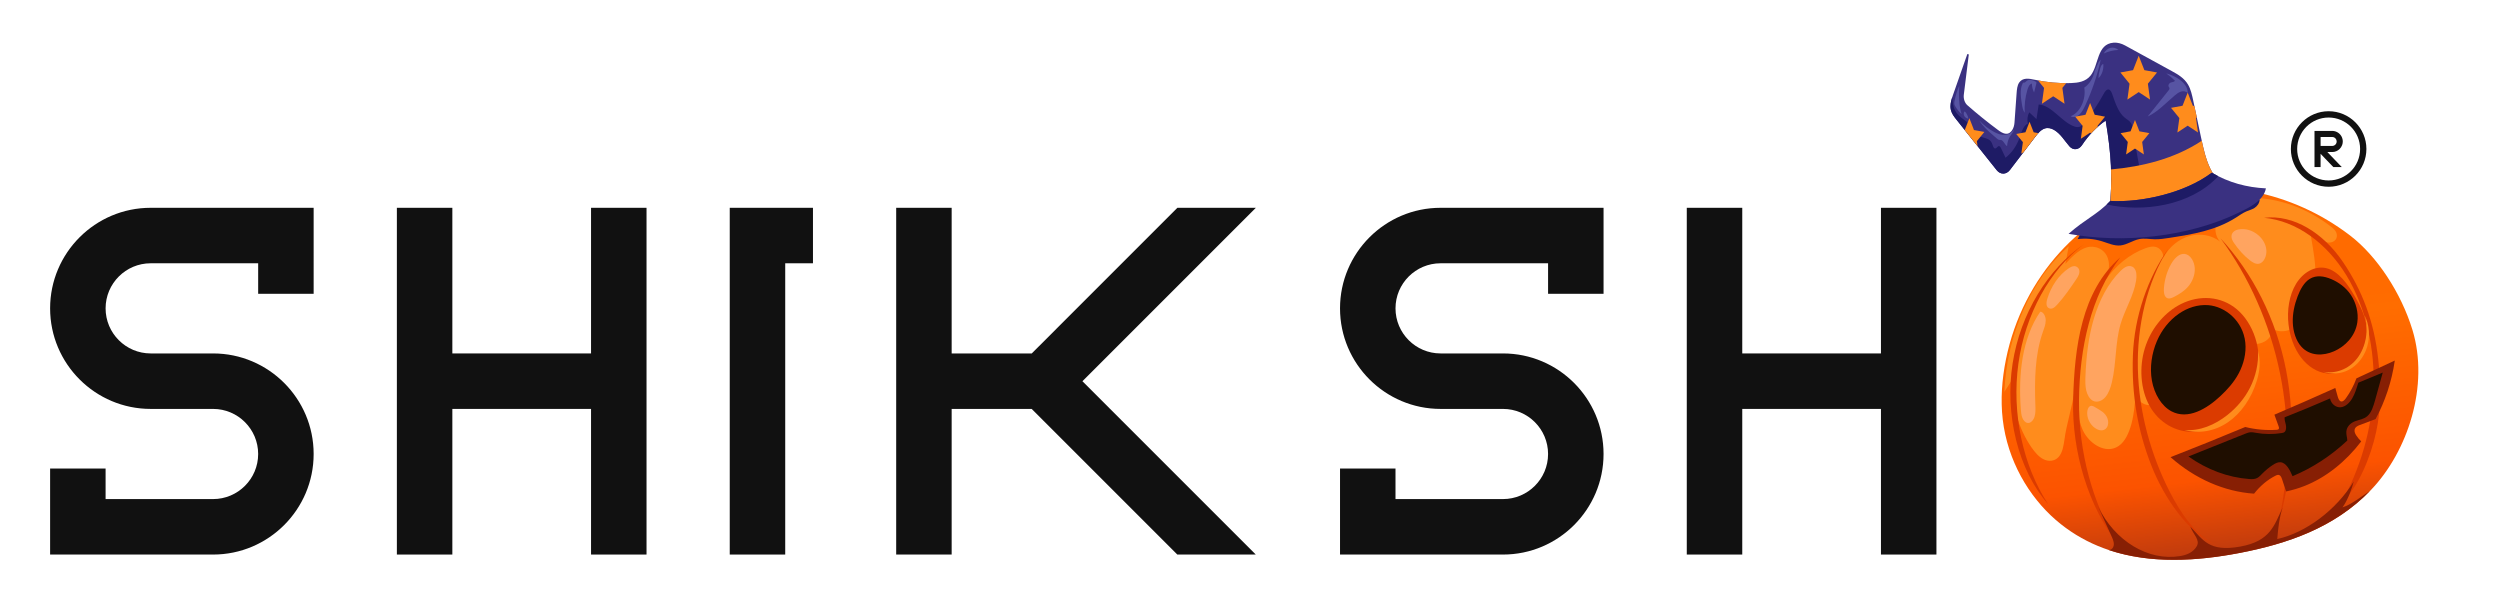
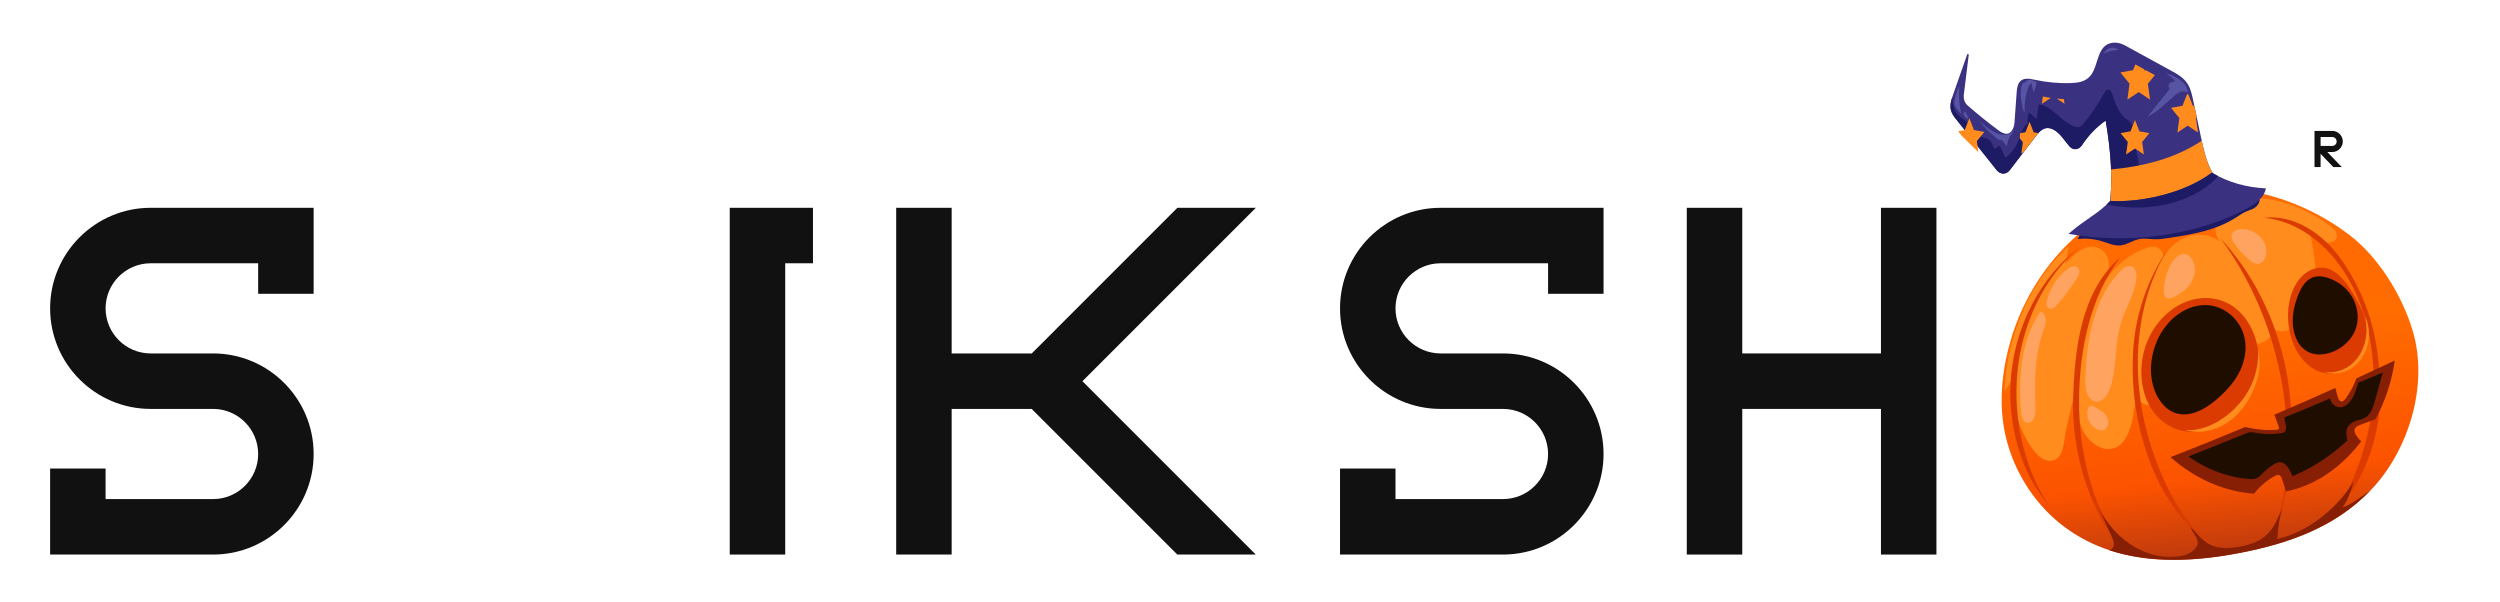
<svg xmlns="http://www.w3.org/2000/svg" xmlns:xlink="http://www.w3.org/1999/xlink" version="1.1" id="Layer_1" x="0px" y="0px" viewBox="0 0 349 84" style="enable-background:new 0 0 349 84;" xml:space="preserve">
  <g>
    <g>
      <g>
        <path style="fill:#111111;" d="M327.049,19.689c0.001,0.02,0.001,0.04,0.001,0.06v0.035l-0.001,0.007V19.8     c0.001,0.008,0,0.017-0.001,0.026c-0.007,0.138-0.033,0.273-0.078,0.401l-0.009,0.026c-0.073,0.201-0.192,0.388-0.344,0.539     c-0.279,0.279-0.649,0.432-1.043,0.432h-0.677l2.017,2.101h-1.179l-1.781-1.853v1.853h-0.85v-5.05h2.469     c0.021,0,0.043,0.001,0.07,0.002c0.011,0,0.022,0.001,0.035,0.003h0.009c0.004,0,0.007,0.001,0.017,0.001     c0.007,0.001,0.015,0.001,0.023,0.002l0.013,0.001c0.05,0.006,0.1,0.014,0.148,0.025c0.016,0.003,0.032,0.007,0.046,0.011     l0.019,0.005c0.02,0.005,0.04,0.011,0.06,0.017c0.023,0.007,0.045,0.015,0.067,0.023l0.003,0.001l0.001,0.001l0.009,0.003     c0.019,0.007,0.036,0.014,0.054,0.022c0.02,0.009,0.04,0.018,0.06,0.026l0.008,0.004c0.021,0.01,0.04,0.02,0.062,0.032     c0.045,0.024,0.083,0.048,0.119,0.072l0.026,0.018h0.001c0.011,0.008,0.023,0.017,0.035,0.027     c0.016,0.01,0.031,0.023,0.045,0.035l0.061,0.051c0.018,0.017,0.035,0.033,0.054,0.052l0.009,0.01     c0.011,0.011,0.022,0.023,0.033,0.033c0.003,0.005,0.007,0.009,0.011,0.013c0.014,0.016,0.027,0.032,0.041,0.047     c0.031,0.039,0.06,0.077,0.086,0.114c0.013,0.019,0.025,0.039,0.038,0.06c0.012,0.02,0.024,0.041,0.037,0.066     c0.011,0.02,0.021,0.039,0.032,0.061c0.01,0.02,0.019,0.042,0.029,0.066c0.006,0.014,0.012,0.028,0.017,0.042l0.003,0.008     c0.004,0.009,0.007,0.019,0.011,0.03c0.022,0.061,0.039,0.119,0.05,0.178c0.008,0.035,0.015,0.076,0.021,0.122     C327.043,19.602,327.047,19.645,327.049,19.689L327.049,19.689z M326.2,19.749c0-0.153-0.055-0.3-0.155-0.411     c-0.118-0.136-0.289-0.213-0.469-0.213h-1.619v1.249h1.619C325.92,20.373,326.2,20.093,326.2,19.749z" />
      </g>
    </g>
    <g>
-       <path style="fill:#111111;" d="M325.078,26.071c-2.907,0-5.272-2.365-5.272-5.272s2.365-5.272,5.272-5.272    s5.272,2.365,5.272,5.272S327.985,26.071,325.078,26.071z M325.078,16.406c-2.422,0-4.393,1.971-4.393,4.393    s1.971,4.393,4.393,4.393s4.393-1.971,4.393-4.393S327.5,16.406,325.078,16.406z" />
-     </g>
+       </g>
  </g>
  <g>
    <path style="fill:#111111;" d="M6.996,43.047c0,7.74,6.297,14.038,14.038,14.038h8.713c3.47,0,6.293,2.823,6.293,6.293   s-2.823,6.293-6.293,6.293H14.741v-4.26H6.996v12.005h22.751c7.74,0,14.038-6.298,14.038-14.038S37.488,49.34,29.747,49.34h-8.713   c-3.47,0-6.293-2.823-6.293-6.293c0-3.47,2.823-6.293,6.293-6.293H36.04v4.26h7.745V29.009H21.034   C13.294,29.009,6.996,35.307,6.996,43.047z" />
-     <polygon style="fill:#111111;" points="82.51,49.34 63.148,49.34 63.148,29.009 55.403,29.009 55.403,49.34 55.403,57.085    55.403,77.415 63.148,77.415 63.148,57.085 82.51,57.085 82.51,77.415 90.255,77.415 90.255,57.085 90.255,49.34 90.255,29.009    82.51,29.009  " />
    <path style="fill:#111111;" d="M187.067,43.047c0,7.74,6.298,14.038,14.038,14.038h8.713c3.47,0,6.293,2.823,6.293,6.293   s-2.823,6.293-6.293,6.293h-15.006v-4.26h-7.745v12.005h22.751c7.74,0,14.038-6.298,14.038-14.038s-6.298-14.038-14.038-14.038   h-8.713c-3.47,0-6.293-2.823-6.293-6.293s2.823-6.293,6.293-6.293h15.006v4.26h7.745V29.009h-22.751   C193.365,29.009,187.067,35.307,187.067,43.047z" />
    <polygon style="fill:#111111;" points="262.581,49.34 243.219,49.34 243.219,29.009 235.474,29.009 235.474,49.34 235.474,57.085    235.474,77.415 243.219,77.415 243.219,57.085 262.581,57.085 262.581,77.415 270.326,77.415 270.326,57.085 270.326,49.34    270.326,29.009 262.581,29.009  " />
    <polygon style="fill:#111111;" points="101.872,29.009 101.872,36.754 101.872,77.415 109.617,77.415 109.617,36.754    113.49,36.754 113.49,29.009 109.617,29.009  " />
    <polygon style="fill:#111111;" points="164.364,29.009 145.631,47.743 145.631,47.743 144.034,49.34 134.789,49.34 132.852,49.34    132.852,29.009 125.107,29.009 125.107,49.34 125.107,53.212 125.107,57.085 125.107,77.415 132.852,77.415 132.852,57.085    134.789,57.085 144.019,57.085 145.631,58.696 145.631,58.696 164.35,77.415 175.303,77.415 151.107,53.22 175.318,29.009  " />
  </g>
  <g>
    <g>
      <g>
        <linearGradient id="SVGID_1_" gradientUnits="userSpaceOnUse" x1="307.332" y1="42.839" x2="311.989" y2="0.636" gradientTransform="matrix(1 0 0 -1 0 86)">
          <stop offset="0" style="stop-color:#FF6B00" />
          <stop offset="0.059" style="stop-color:#FF6D00" />
          <stop offset="0.559" style="stop-color:#FC5300" />
          <stop offset="0.995" style="stop-color:#902718" />
        </linearGradient>
        <path style="fill:url(#SVGID_1_);" d="M279.583,58.566c0.669,5.715,3.63,10.752,7.413,14.023     c7.306,6.317,16.928,6.292,25.689,4.597c6.552-1.267,13.25-3.484,18.34-8.829s8.133-14.51,5.754-22.298     c-1.579-5.17-4.96-10.325-8.723-13.196c-8.196-6.255-18.37-8.097-27.754-5.636S282.379,38.503,280.024,50.2     C279.475,52.926,279.257,55.783,279.583,58.566z" />
        <path style="fill:#FF8C1C;" d="M288.796,34.372c-5.226,4.6-8.637,12.317-8.988,20.332c0.323-0.502,0.647-1.005,0.97-1.507     c0.043,3.37,1.057,6.707,2.812,9.252c0.478,0.693,1.027,1.343,1.706,1.675s1.512,0.287,2.066-0.309     c0.561-0.603,0.719-1.597,0.843-2.513c0.288-2.123,1.089-4.545,1.377-6.668c0.467,2.071,0.451,4.515,1.583,6.128     c1.132,1.613,3.094,2.52,4.599,1.498c1.752-1.189,2.264-4.758,2.334-7.262c0.491,1.465,1.993,1.989,3.075,1.169     c1.751-1.327,2.772-3.715,3.97-5.799s2.915-4.091,4.956-3.97c1.366,0.081,2.576,1.11,3.905,1.51s3.112-0.262,3.263-1.972     c1.491,0.771,3.298,0.029,4.395-1.459c1.097-1.487,1.561-3.577,1.594-5.606c0.034-2.029-0.323-4.033-0.677-6.013     c0.71-0.098,1.328,0.556,1.994,0.882s1.69,0.009,1.655-0.889c-0.021-0.521-0.404-0.886-0.756-1.161     c-3.484-2.721-7.593-4.155-11.692-4.079c-0.653,0.012-1.365,0.091-1.842,0.653c-0.477,0.562-0.481,1.767,0.13,2.057     c-0.71-0.748-1.908-0.582-2.472,0.342c-0.564,0.925-0.382,2.424,0.376,3.094c-2.575-1.976-6.328-0.914-7.984,2.259     c0.074-0.68-0.385-1.311-0.909-1.502c-0.524-0.19-1.085-0.042-1.608,0.151c-2.173,0.803-4.157,2.402-5.645,4.551     c0.496-0.914,0.777-2.115,0.439-3.137c-0.449-1.36-1.847-1.882-2.984-1.535c-1.137,0.348-2.071,1.338-2.958,2.298     C288.482,36.02,288.639,35.196,288.796,34.372z" />
        <g>
          <path style="fill:#DB3B00;" d="M295.998,35.922c-5.43,4.708-6.396,12.562-6.589,19.879s2.166,14.943,6.244,20.163      c-3.536-5.673-5.481-12.887-5.419-20.098C290.296,48.656,291.843,41.36,295.998,35.922z" />
          <g>
            <path style="fill:#DB3B00;" d="M285.924,70.386c-3.544-5.366-5.107-12.726-4.161-19.602s4.381-13.147,9.152-16.702       c-5.002,3.451-8.859,9.628-9.957,16.674C279.859,57.802,281.689,65.575,285.924,70.386z" />
            <path style="fill:#DB3B00;" d="M302.808,68.488c-2.559-5.074-4.21-10.943-4.361-16.95s1.258-12.139,4.245-16.828       c-2.858,4.088-4.742,9.452-4.939,14.892s0.639,10.431,2.549,15.317c1.809,4.628,5.184,9.522,9.063,11.183       C306.539,74.741,304.43,71.704,302.808,68.488z" />
            <path style="fill:#DB3B00;" d="M317.871,73.677c2.177-6.875,2.665-14.846,1.262-22.034s-4.691-13.557-9.151-18.379       c3.941,5.318,6.88,11.841,8.315,18.886C319.732,59.196,319.641,66.754,317.871,73.677z" />
            <path style="fill:#DB3B00;" d="M316.063,30.405c4.499,0.418,8.741,3.517,11.487,8.022s4.023,10.316,3.794,15.987       c-0.23,5.671-1.917,11.184-4.535,15.808c2.342-1.986,4.158-6.468,4.898-9.899c0.74-3.431,0.68-6.691,0.29-10.211       c-0.578-5.212-2.203-9.522-4.912-13.53C324.374,32.574,320.224,29.907,316.063,30.405z" />
          </g>
        </g>
        <g>
          <path style="fill:#871F04;" d="M312.685,77.186c6.477-1.253,13.094-3.439,18.162-8.652c-1.104,0.691-2.634,1.941-3.834,2.293      c0.764-1.037,1.363-2.761,1.564-3.61c-2.453,4.008-6.715,7.155-10.673,8.036c0.113-1.308,0.269-3.061,0.765-4.426      c-1.18,2.484-1.695,4.705-5.91,5.47c-4.441,0.807-5.214-0.961-6.996-2.79c0.439,1.146,1.423,1.877,0.892,2.768      s-1.468,1.217-2.345,1.358c-4.415,0.713-9.067-2.092-11.393-6.87c0.631,1.395,1.261,2.789,1.892,4.184      c0.193,0.427,0.39,0.949,0.21,1.386c-0.118,0.287-0.344,0.417-0.601,0.46C300.226,78.727,306.659,78.351,312.685,77.186z" />
        </g>
        <path style="fill:#FFA460;" d="M284.138,56.591c-0.124-3.472-0.076-7.07,1.045-10.246c0.183-0.52,0.399-1.048,0.399-1.617     s-0.307-1.188-0.758-1.216c-1.254,1.807-2.051,4.072-2.456,6.417c-0.404,2.345-0.43,4.774-0.264,7.164     c0.029,0.415,0.065,0.839,0.209,1.214s0.418,0.697,0.747,0.738c0.422,0.053,0.807-0.374,0.963-0.871     C284.178,57.677,284.157,57.125,284.138,56.591z" />
        <path style="fill:#FFA460;" d="M290.256,37.682c-0.093-0.336-0.393-0.529-0.676-0.531s-0.552,0.148-0.802,0.315     c-1.353,0.909-2.431,2.451-2.975,4.257c-0.104,0.345-0.183,0.759-0.018,1.064c0.15,0.277,0.461,0.356,0.718,0.27     c0.258-0.086,0.473-0.302,0.675-0.521c0.996-1.08,1.852-2.347,2.704-3.607C290.122,38.573,290.378,38.122,290.256,37.682z" />
        <path style="fill:#FFA460;" d="M296.024,37.828c-1.726,1.686-2.962,4.085-3.724,6.664c-0.762,2.578-1.072,5.338-1.172,8.086     c-0.023,0.644-0.034,1.301,0.109,1.92s0.464,1.204,0.937,1.45c0.58,0.302,1.275,0.025,1.735-0.513     c0.46-0.538,0.721-1.292,0.904-2.048c0.639-2.647,0.455-5.545,1.217-8.14c0.612-2.081,1.808-3.879,2.165-6.052     c0.102-0.624,0.101-1.369-0.283-1.784c-0.263-0.285-0.65-0.332-0.985-0.218C296.591,37.306,296.298,37.56,296.024,37.828z" />
        <path style="fill:#FFA460;" d="M303.488,41.448c0.707-0.367,1.413-0.786,1.975-1.439s0.967-1.579,0.927-2.541     s-0.614-1.906-1.374-2.017c-0.778-0.114-1.48,0.612-1.936,1.415c-0.555,0.978-0.902,2.14-0.996,3.336     c-0.038,0.485-0.002,1.059,0.32,1.328C302.719,41.793,303.139,41.629,303.488,41.448z" />
        <path style="fill:#FFA460;" d="M312.502,32.027c-0.432,0.077-0.93,0.352-0.984,0.897c-0.037,0.375,0.158,0.719,0.353,1.007     c0.621,0.915,1.349,1.713,2.154,2.362c0.399,0.322,0.858,0.617,1.327,0.525c0.672-0.132,1.108-1.08,1.03-1.93     c-0.079-0.851-0.557-1.572-1.12-2.054C314.463,32.151,313.459,31.857,312.502,32.027z" />
        <path style="fill:#FFA460;" d="M291.371,57.663c0.004,0.994,0.613,1.874,1.346,2.243c0.237,0.119,0.493,0.195,0.747,0.168     s0.508-0.168,0.666-0.42c0.215-0.342,0.22-0.843,0.077-1.24c-0.144-0.397-0.415-0.701-0.71-0.929     c-0.295-0.228-0.619-0.39-0.93-0.584c-0.235-0.146-0.495-0.315-0.746-0.222C291.51,56.792,291.369,57.256,291.371,57.663z" />
      </g>
      <g>
        <g>
          <path style="fill:#871F04;" d="M328.936,60.789c-0.145-0.223-0.282-0.499-0.236-0.781c0.062-0.379,0.405-0.553,0.699-0.664      c0.743-0.279,1.486-0.558,2.229-0.838c1.325-2.462,2.266-5.235,2.683-8.175c-1.781,0.842-3.566,1.668-5.353,2.487      c-0.373,1.017-0.872,1.961-1.476,2.784c-0.189,0.257-0.446,0.523-0.713,0.427c-0.241-0.087-0.356-0.424-0.439-0.721      c-0.107-0.382-0.214-0.765-0.322-1.147c-2.826,1.272-5.66,2.514-8.501,3.728c0.196,0.543,0.392,1.086,0.587,1.629      c0.038,0.105,0.075,0.227,0.034,0.33c-0.048,0.118-0.172,0.141-0.277,0.149c-1.477,0.104-2.963-0.031-4.415-0.389      c-3.466,1.445-6.941,2.851-10.428,4.21c3.404,3.022,7.512,4.82,11.66,5.098c0.844-1.077,1.863-1.936,2.978-2.501      c0.179-0.091,0.379-0.174,0.559-0.087c0.204,0.098,0.307,0.376,0.391,0.629c0.182,0.55,0.365,1.099,0.547,1.649      c0.878-0.185,1.748-0.439,2.602-0.778c2.983-1.186,5.712-3.368,7.879-6.206C329.371,61.377,329.138,61.1,328.936,60.789z" />
          <path style="fill:#1F0E00;" d="M331.576,55.82c0.352-1.271,0.704-2.541,1.056-3.812c-1.139,0.473-2.278,0.946-3.417,1.419      c-0.228,0.762-0.46,1.536-0.848,2.187c-0.388,0.652-0.959,1.177-1.604,1.24c-0.645,0.064-1.34-0.439-1.49-1.231      c-2.103,0.919-4.218,1.797-6.343,2.633c-0.028,0.355,0.1,0.697,0.172,1.042c0.071,0.346,0.064,0.773-0.161,0.989      c-0.119,0.114-0.274,0.145-0.422,0.168c-1.194,0.19-2.408,0.178-3.599-0.034c-0.247-0.044-0.494-0.096-0.743-0.079      c-0.283,0.02-0.557,0.129-0.827,0.237c-2.615,1.048-5.23,2.095-7.845,3.143c2.589,1.84,5.514,2.926,8.482,3.149      c0.377,0.028,0.769,0.04,1.118-0.145c0.265-0.14,0.485-0.384,0.709-0.611c0.454-0.459,0.943-0.861,1.459-1.2      c0.337-0.221,0.704-0.42,1.083-0.388c0.795,0.066,1.304,1.062,1.682,1.945c2.739-1.127,5.332-2.813,7.646-4.974      c-0.012-0.415-0.162-0.815-0.136-1.229c0.047-0.753,0.649-1.252,1.223-1.467c0.575-0.215,1.204-0.277,1.7-0.701      C331.066,57.593,331.338,56.677,331.576,55.82z" />
        </g>
        <g>
          <path style="fill:#DB3B00;" d="M319.476,45.285c0.197,1.714,0.795,3.365,1.745,4.617c0.95,1.253,2.256,2.089,3.627,2.232      c1.624,0.17,3.295-0.667,4.383-2.194c0.702-0.986,1.168-2.271,1.175-3.595c0.009-1.788-0.785-3.413-1.615-4.863      c-1.037-1.812-2.324-3.649-4.068-4.052c-1.561-0.361-3.215,0.593-4.183,2.176C319.57,41.189,319.248,43.308,319.476,45.285z" />
          <path style="fill:#1F0E00;" d="M321.286,48.417c1.206,1.318,3.036,1.282,4.544,0.622c1.509-0.66,2.963-2.064,3.253-4.041      c0.199-1.356-0.199-2.785-0.907-3.837c-0.708-1.052-1.699-1.758-2.737-2.199c-0.978-0.416-2.091-0.602-3.014-0.021      c-0.772,0.485-1.295,1.434-1.67,2.412c-0.44,1.146-0.727,2.409-0.682,3.68C320.118,46.303,320.522,47.582,321.286,48.417z" />
          <path style="fill:#FF8C1C;" d="M330.084,44.027c0.663,2.009,0.181,4.473-1.035,6.017c-1.217,1.545-3.066,2.181-4.773,1.846      c1.19,0.382,2.48,0.332,3.615-0.257c1.135-0.588,2.101-1.734,2.548-3.173C330.886,47.02,330.78,45.301,330.084,44.027z" />
        </g>
        <g>
          <path style="fill:#DB3B00;" d="M303.994,42.697c-2.027,1.182-3.753,3.274-4.565,5.894c-0.812,2.62-0.634,5.755,0.644,8.062      c1.326,2.393,3.708,3.683,6.025,3.62s4.545-1.366,6.301-3.271c1.332-1.446,2.451-3.317,2.8-5.488      c0.54-3.36-0.976-6.958-3.342-8.654C309.49,41.164,306.465,41.257,303.994,42.697z" />
          <path style="fill:#1F0E00;" d="M308.262,42.599c-2.877-0.215-5.786,1.823-7.156,5.015c-0.721,1.679-1.03,3.673-0.697,5.535      s1.351,3.556,2.753,4.284c2.278,1.184,4.871-0.318,6.845-2.177c0.958-0.903,1.873-1.914,2.536-3.168      c0.663-1.254,1.059-2.781,0.902-4.274C313.131,44.821,310.656,42.778,308.262,42.599z" />
          <path style="fill:#FF8C1C;" d="M304.94,60.026c2.037,0.564,4.232,0.177,6.067-1.071c1.836-1.247,3.297-3.344,4.041-5.798      c0.195-0.642,0.342-1.311,0.388-1.996c0.051-0.759-0.026-1.53-0.223-2.25c0.113,1.827-0.331,3.672-1.114,5.216      c-0.783,1.544-1.892,2.8-3.122,3.78C309.181,59.339,307.059,60.213,304.94,60.026z" />
        </g>
      </g>
      <g>
        <path style="fill:#1E1B65;" d="M296.018,34.264c0.907-0.094,1.732-0.716,2.632-0.889c0.706-0.136,1.424,0.009,2.137,0.026     c0.712,0.017,1.421-0.093,2.128-0.204c3.154-0.492,6.379-1.012,9.215-2.817c0.478-0.304,0.944-0.644,1.45-0.862     c0.382-0.165,0.786-0.259,1.147-0.488s0.685-0.635,0.725-1.142c-2.408-0.766-4.95-0.555-7.395-0.001     c-2.445,0.554-4.835,1.442-7.274,2.031c-2.368,0.571-4.779,0.858-7.191,0.855c-0.529-0.001-1.075-0.012-1.568,0.232     c-0.346,0.171-0.648,0.459-0.922,0.774c-0.411,0.472-0.772,1.012-1.071,1.601c1.142-0.142,2.303-0.038,3.417,0.306     C294.297,33.949,295.146,34.354,296.018,34.264z" />
        <path style="fill:#3A3181;" d="M278.747,23.765c0.507,0.637,1.331,0.626,1.828-0.024l3.465-4.536     c0.406-0.531,0.842-1.085,1.409-1.268c0.888-0.286,1.782,0.427,2.44,1.229c0.34,0.414,0.663,0.871,1.014,1.272     c0.507,0.578,1.298,0.498,1.735-0.164c0.92-1.393,2.049-2.568,3.312-3.439c0.789,4.751,0.969,7.809,0.558,12.636     c4.114,1.167,10.487,0.146,16.959-3.255c-1.226-0.228-2.256-1.349-2.906-2.677c-0.65-1.329-0.978-2.86-1.298-4.368     c-0.36-1.699-0.721-3.397-1.081-5.096c-0.168-0.79-0.343-1.6-0.727-2.258c-0.543-0.931-1.424-1.431-2.266-1.892l-6.527-3.578     c-0.507-0.278-1.057-0.432-1.609-0.39c-2.373,0.182-2.028,3.135-3.212,4.597c-0.695,0.858-1.754,1.008-2.727,1.041     c-1.723,0.059-3.45-0.102-5.148-0.479c-0.728-0.162-1.606-0.301-2.087,0.405c-0.275,0.404-0.325,0.972-0.363,1.502     c-0.098,1.36-0.195,2.719-0.293,4.079c-0.028,0.387-0.128,0.77-0.327,1.068c-0.59,0.887-1.362,0.429-1.976-0.026     c-1.458-1.081-2.883-2.232-4.271-3.45c-0.379-0.332-0.571-0.911-0.5-1.485l0.684-5.513c0.021-0.167-0.164-0.235-0.218-0.081     l-1.956,5.582c-0.236,0.674-0.478,1.417-0.321,2.127c0.118,0.534,0.442,0.951,0.754,1.342L278.747,23.765z" />
        <g>
          <path style="fill:#1E1B65;" d="M272.337,15.322c0.118,0.534,0.442,0.951,0.754,1.342l5.657,7.1      c0.507,0.637,1.331,0.626,1.828-0.024l3.465-4.536c0.406-0.531,0.842-1.085,1.409-1.268c0.888-0.286,1.782,0.427,2.44,1.229      c0.34,0.415,0.663,0.871,1.014,1.272c0.507,0.578,1.298,0.498,1.735-0.164c0.92-1.393,2.049-2.568,3.312-3.439      c0.789,4.751,0.969,7.809,0.558,12.636c1.59,0.451,3.521,0.571,5.662,0.357c-1.01-3.769-1.802-7.631-2.365-11.545      c-0.053-0.371-0.11-0.757-0.29-1.058c-0.219-0.365-0.579-0.538-0.886-0.784c-0.895-0.717-1.326-2.047-1.753-3.27      c-0.101-0.29-0.24-0.615-0.487-0.674c-0.306-0.074-0.552,0.298-0.728,0.622c-0.806,1.482-1.737,2.856-2.773,4.09      c-0.164,0.195-0.337,0.392-0.55,0.481c-0.244,0.102-0.512,0.05-0.76-0.036c-1.8-0.622-3.113-2.929-4.976-3.073      c-0.103,0.681-0.207,1.362-0.31,2.043c-0.336-0.314-0.673-0.628-1.009-0.942c-0.248,0.452-0.324,1.047-0.2,1.574      c-0.661,0.291-0.902,1.277-1.197,2.077c-0.409,1.107-1.085,2.055-1.916,2.686c-0.204-0.435-0.408-0.87-0.612-1.305      c-0.069-0.148-0.16-0.313-0.297-0.322c-0.194-0.012-0.314,0.3-0.507,0.329c-0.276,0.041-0.36-0.443-0.489-0.752      c-0.309-0.74-1.173-0.629-1.762-1.014c-0.463-0.303-0.74-0.912-1.118-1.365c-0.683-0.818-1.714-1.146-2.239-2.132      c-0.298-0.56-0.375-1.22-0.412-1.902C272.35,14.129,272.208,14.737,272.337,15.322z" />
        </g>
        <path style="fill:#FF8C1C;" d="M294.508,29.471c4.114,1.167,10.487,0.146,16.959-3.255c-1.226-0.228-2.256-1.349-2.906-2.677     c-0.581-1.188-0.905-2.539-1.196-3.89c-3.817,2.531-8.321,3.611-12.666,4.006C294.759,25.445,294.695,27.274,294.508,29.471z" />
        <path style="fill:#3A3181;" d="M288.772,32.643c7.561,1.369,16.6,0.496,23.732-2.948c1.363-0.658,3.476-1.612,3.819-3.398     c-2.671-0.137-5.133-0.779-7.561-2.188c-3.726,2.824-9.822,4.198-14.166,3.939C292.778,29.963,291.119,30.565,288.772,32.643z" />
        <path style="fill:#1E1B65;" d="M309.667,24.599c-0.303-0.152-0.604-0.314-0.906-0.489c-3.726,2.824-9.822,4.198-14.166,3.939     c-0.17,0.179-0.338,0.343-0.505,0.501C299.125,29.639,305.748,28.804,309.667,24.599z" />
        <path style="fill:#5754A3;" d="M295.728,6.972c-0.319-0.277-0.728-0.384-1.108-0.291s-0.727,0.385-0.94,0.792     C294.336,7.169,295.03,6.999,295.728,6.972z" />
        <path style="fill:#5754A3;" d="M303.633,11.284c-0.154,0.178-0.389,0.167-0.591,0.235s-0.409,0.339-0.301,0.565     c0.034,0.071,0.094,0.121,0.113,0.2c0.031,0.122-0.048,0.242-0.12,0.332c-0.971,1.215-1.942,2.43-2.914,3.645     c1.377-0.624,2.512-1.863,3.725-2.894c0.281-0.239,0.573-0.47,0.902-0.576c0.328-0.105,0.702-0.067,0.968,0.197     c-0.001-0.809-0.551-1.442-1.107-1.848c-0.586-0.428-1.23-0.73-1.896-0.89C302.843,10.549,303.251,10.895,303.633,11.284z" />
        <path style="fill:#5754A3;" d="M282.62,11.527c-0.061,0.01-0.128-0.014-0.184,0.021c-0.037,0.023-0.062,0.069-0.083,0.113     c-0.401,0.832-0.258,1.891-0.102,2.844c0.072,0.442,0.153,0.906,0.393,1.242c-0.054-1.076,0.072-2.166,0.369-3.178     c0.117-0.398,0.307-0.833,0.639-0.907c0.004,0.441,0.111,0.879,0.305,1.246c0.105-0.418,0.211-0.835,0.316-1.253     c0.014-0.054,0.027-0.115,0.007-0.166c-0.019-0.048-0.062-0.071-0.102-0.091c-0.422-0.207-0.933-0.402-1.299-0.066     C282.797,11.408,282.721,11.511,282.62,11.527z" />
        <path style="fill:#5754A3;" d="M273.518,11.964c-0.304,0.677-0.53,1.408-0.669,2.165c-0.025,0.137-0.048,0.281-0.021,0.419     c0.022,0.114,0.078,0.213,0.134,0.307c0.25,0.415,0.551,0.782,0.888,1.084C273.467,14.891,273.418,13.111,273.518,11.964z" />
        <path style="fill:#5754A3;" d="M274.187,15.635c-0.103,0.201-0.04,0.484,0.095,0.652c0.135,0.168,0.324,0.245,0.509,0.303     c-0.056-0.364-0.207-0.703-0.424-0.954c-0.036-0.041-0.084-0.083-0.129-0.061C274.216,15.586,274.2,15.61,274.187,15.635z" />
        <path style="fill:#5754A3;" d="M276.315,16.816c0.508,0.839,1.211,1.452,1.902,2.049c0.184,0.159,0.368,0.319,0.552,0.478     c0.092,0.079,0.188,0.161,0.298,0.183c0.086,0.017,0.173-0.002,0.259,0.011c0.372,0.058,0.524,0.664,0.863,0.866     c0.024-0.507,0.177-1.003,0.431-1.397c0.202-0.312,0.474-0.582,0.554-0.972c-0.29,0.516-0.803,0.782-1.305,0.807     c-0.502,0.025-0.995-0.163-1.459-0.405C277.651,18.04,276.94,17.491,276.315,16.816z" />
-         <path style="fill:#5754A3;" d="M292.426,9.888c-0.2,0.992-0.745,1.865-1.463,2.345c0.28,1.669-0.601,3.514-1.902,3.987     c0.391,0.24,0.876,0.093,1.227-0.231c0.35-0.324,0.591-0.798,0.812-1.269c0.942-2.007,1.674-4.169,2.172-6.414     c-0.1,0.12-0.2,0.239-0.301,0.359L292.426,9.888z" />
-         <path style="fill:#5754A3;" d="M292.954,10.916c0.474-0.455,0.736-1.236,0.666-1.981c-0.241,0.032-0.366,0.37-0.444,0.659     C293.06,10.023,292.943,10.464,292.954,10.916z" />
        <g>
          <g>
            <defs>
-               <path id="SVGID_00000167373922798480614050000017677187690813491645_" d="M278.747,23.765        c0.507,0.637,1.331,0.626,1.828-0.024l3.465-4.536c0.406-0.531,0.842-1.085,1.409-1.268c0.888-0.286,1.782,0.427,2.44,1.229        c0.34,0.414,0.663,0.871,1.014,1.272c0.507,0.578,1.298,0.498,1.735-0.164c0.92-1.393,2.049-2.568,3.312-3.439        c0.789,4.751,0.969,7.809,0.558,12.636c4.114,1.167,10.487,0.146,16.959-3.255c-1.226-0.228-2.256-1.349-2.906-2.677        c-0.65-1.329-0.978-2.86-1.298-4.368c-0.36-1.699-0.721-3.397-1.081-5.096c-0.168-0.79-0.343-1.6-0.727-2.258        c-0.543-0.931-1.424-1.431-2.266-1.892l-6.527-3.578c-0.507-0.278-1.057-0.432-1.609-0.39        c-2.373,0.182-2.028,3.135-3.212,4.597c-0.695,0.858-1.754,1.008-2.727,1.041c-1.723,0.059-3.45-0.102-5.148-0.479        c-0.728-0.162-1.606-0.301-2.087,0.405c-0.275,0.404-0.325,0.972-0.363,1.502c-0.098,1.36-0.195,2.719-0.293,4.079        c-0.028,0.387-0.128,0.77-0.327,1.068c-0.59,0.887-1.362,0.429-1.976-0.026c-1.458-1.081-2.883-2.232-4.271-3.45        c-0.379-0.332-0.571-0.911-0.5-1.485l0.684-5.513c0.021-0.167-0.164-0.235-0.218-0.081l-1.956,5.582        c-0.236,0.674-0.478,1.417-0.321,2.127c0.118,0.534,0.442,0.951,0.754,1.342L278.747,23.765z" />
+               <path id="SVGID_00000167373922798480614050000017677187690813491645_" d="M278.747,23.765        c0.507,0.637,1.331,0.626,1.828-0.024l3.465-4.536c0.406-0.531,0.842-1.085,1.409-1.268c0.888-0.286,1.782,0.427,2.44,1.229        c0.34,0.414,0.663,0.871,1.014,1.272c0.507,0.578,1.298,0.498,1.735-0.164c0.92-1.393,2.049-2.568,3.312-3.439        c0.789,4.751,0.969,7.809,0.558,12.636c4.114,1.167,10.487,0.146,16.959-3.255c-1.226-0.228-2.256-1.349-2.906-2.677        c-0.65-1.329-0.978-2.86-1.298-4.368c-0.36-1.699-0.721-3.397-1.081-5.096c-0.543-0.931-1.424-1.431-2.266-1.892l-6.527-3.578c-0.507-0.278-1.057-0.432-1.609-0.39        c-2.373,0.182-2.028,3.135-3.212,4.597c-0.695,0.858-1.754,1.008-2.727,1.041c-1.723,0.059-3.45-0.102-5.148-0.479        c-0.728-0.162-1.606-0.301-2.087,0.405c-0.275,0.404-0.325,0.972-0.363,1.502c-0.098,1.36-0.195,2.719-0.293,4.079        c-0.028,0.387-0.128,0.77-0.327,1.068c-0.59,0.887-1.362,0.429-1.976-0.026c-1.458-1.081-2.883-2.232-4.271-3.45        c-0.379-0.332-0.571-0.911-0.5-1.485l0.684-5.513c0.021-0.167-0.164-0.235-0.218-0.081l-1.956,5.582        c-0.236,0.674-0.478,1.417-0.321,2.127c0.118,0.534,0.442,0.951,0.754,1.342L278.747,23.765z" />
            </defs>
            <clipPath id="SVGID_00000019665051047884950030000017254221444411858857_">
              <use xlink:href="#SVGID_00000167373922798480614050000017677187690813491645_" style="overflow:visible;" />
            </clipPath>
            <g style="clip-path:url(#SVGID_00000019665051047884950030000017254221444411858857_);">
              <polygon style="fill:#FF8C1C;" points="305.401,12.929 306.119,14.761 307.726,15.055 306.563,16.482 306.838,18.496         305.401,17.545 303.964,18.496 304.238,16.482 303.076,15.055 304.682,14.761       " />
              <polygon style="fill:#FF8C1C;" points="298.042,16.75 298.663,18.333 300.051,18.587 299.047,19.819 299.284,21.56         298.042,20.738 296.801,21.56 297.038,19.819 296.034,18.587 297.422,18.333       " />
              <polygon style="fill:#FF8C1C;" points="298.564,7.779 299.354,9.794 301.121,10.117 299.842,11.686 300.144,13.901         298.564,12.855 296.984,13.901 297.285,11.686 296.007,10.117 297.774,9.794       " />
-               <polygon style="fill:#FF8C1C;" points="291.777,14.377 292.422,16.021 293.863,16.285 292.82,17.565 293.066,19.371         291.777,18.518 290.488,19.371 290.734,17.565 289.692,16.285 291.133,16.021       " />
              <polygon style="fill:#FF8C1C;" points="286.628,8.362 287.418,10.377 289.185,10.701 287.907,12.269 288.208,14.485         286.628,13.439 285.048,14.485 285.35,12.269 284.071,10.701 285.838,10.377       " />
              <polygon style="fill:#FF8C1C;" points="283.326,16.999 283.901,18.466 285.187,18.702 284.256,19.844 284.476,21.456         283.326,20.695 282.175,21.456 282.395,19.844 281.464,18.702 282.75,18.466       " />
              <polygon style="fill:#FF8C1C;" points="274.924,16.503 275.571,18.153 277.018,18.417 275.971,19.702 276.218,21.515         274.924,20.659 273.631,21.515 273.878,19.702 272.831,18.417 274.277,18.153       " />
            </g>
          </g>
        </g>
      </g>
    </g>
  </g>
</svg>